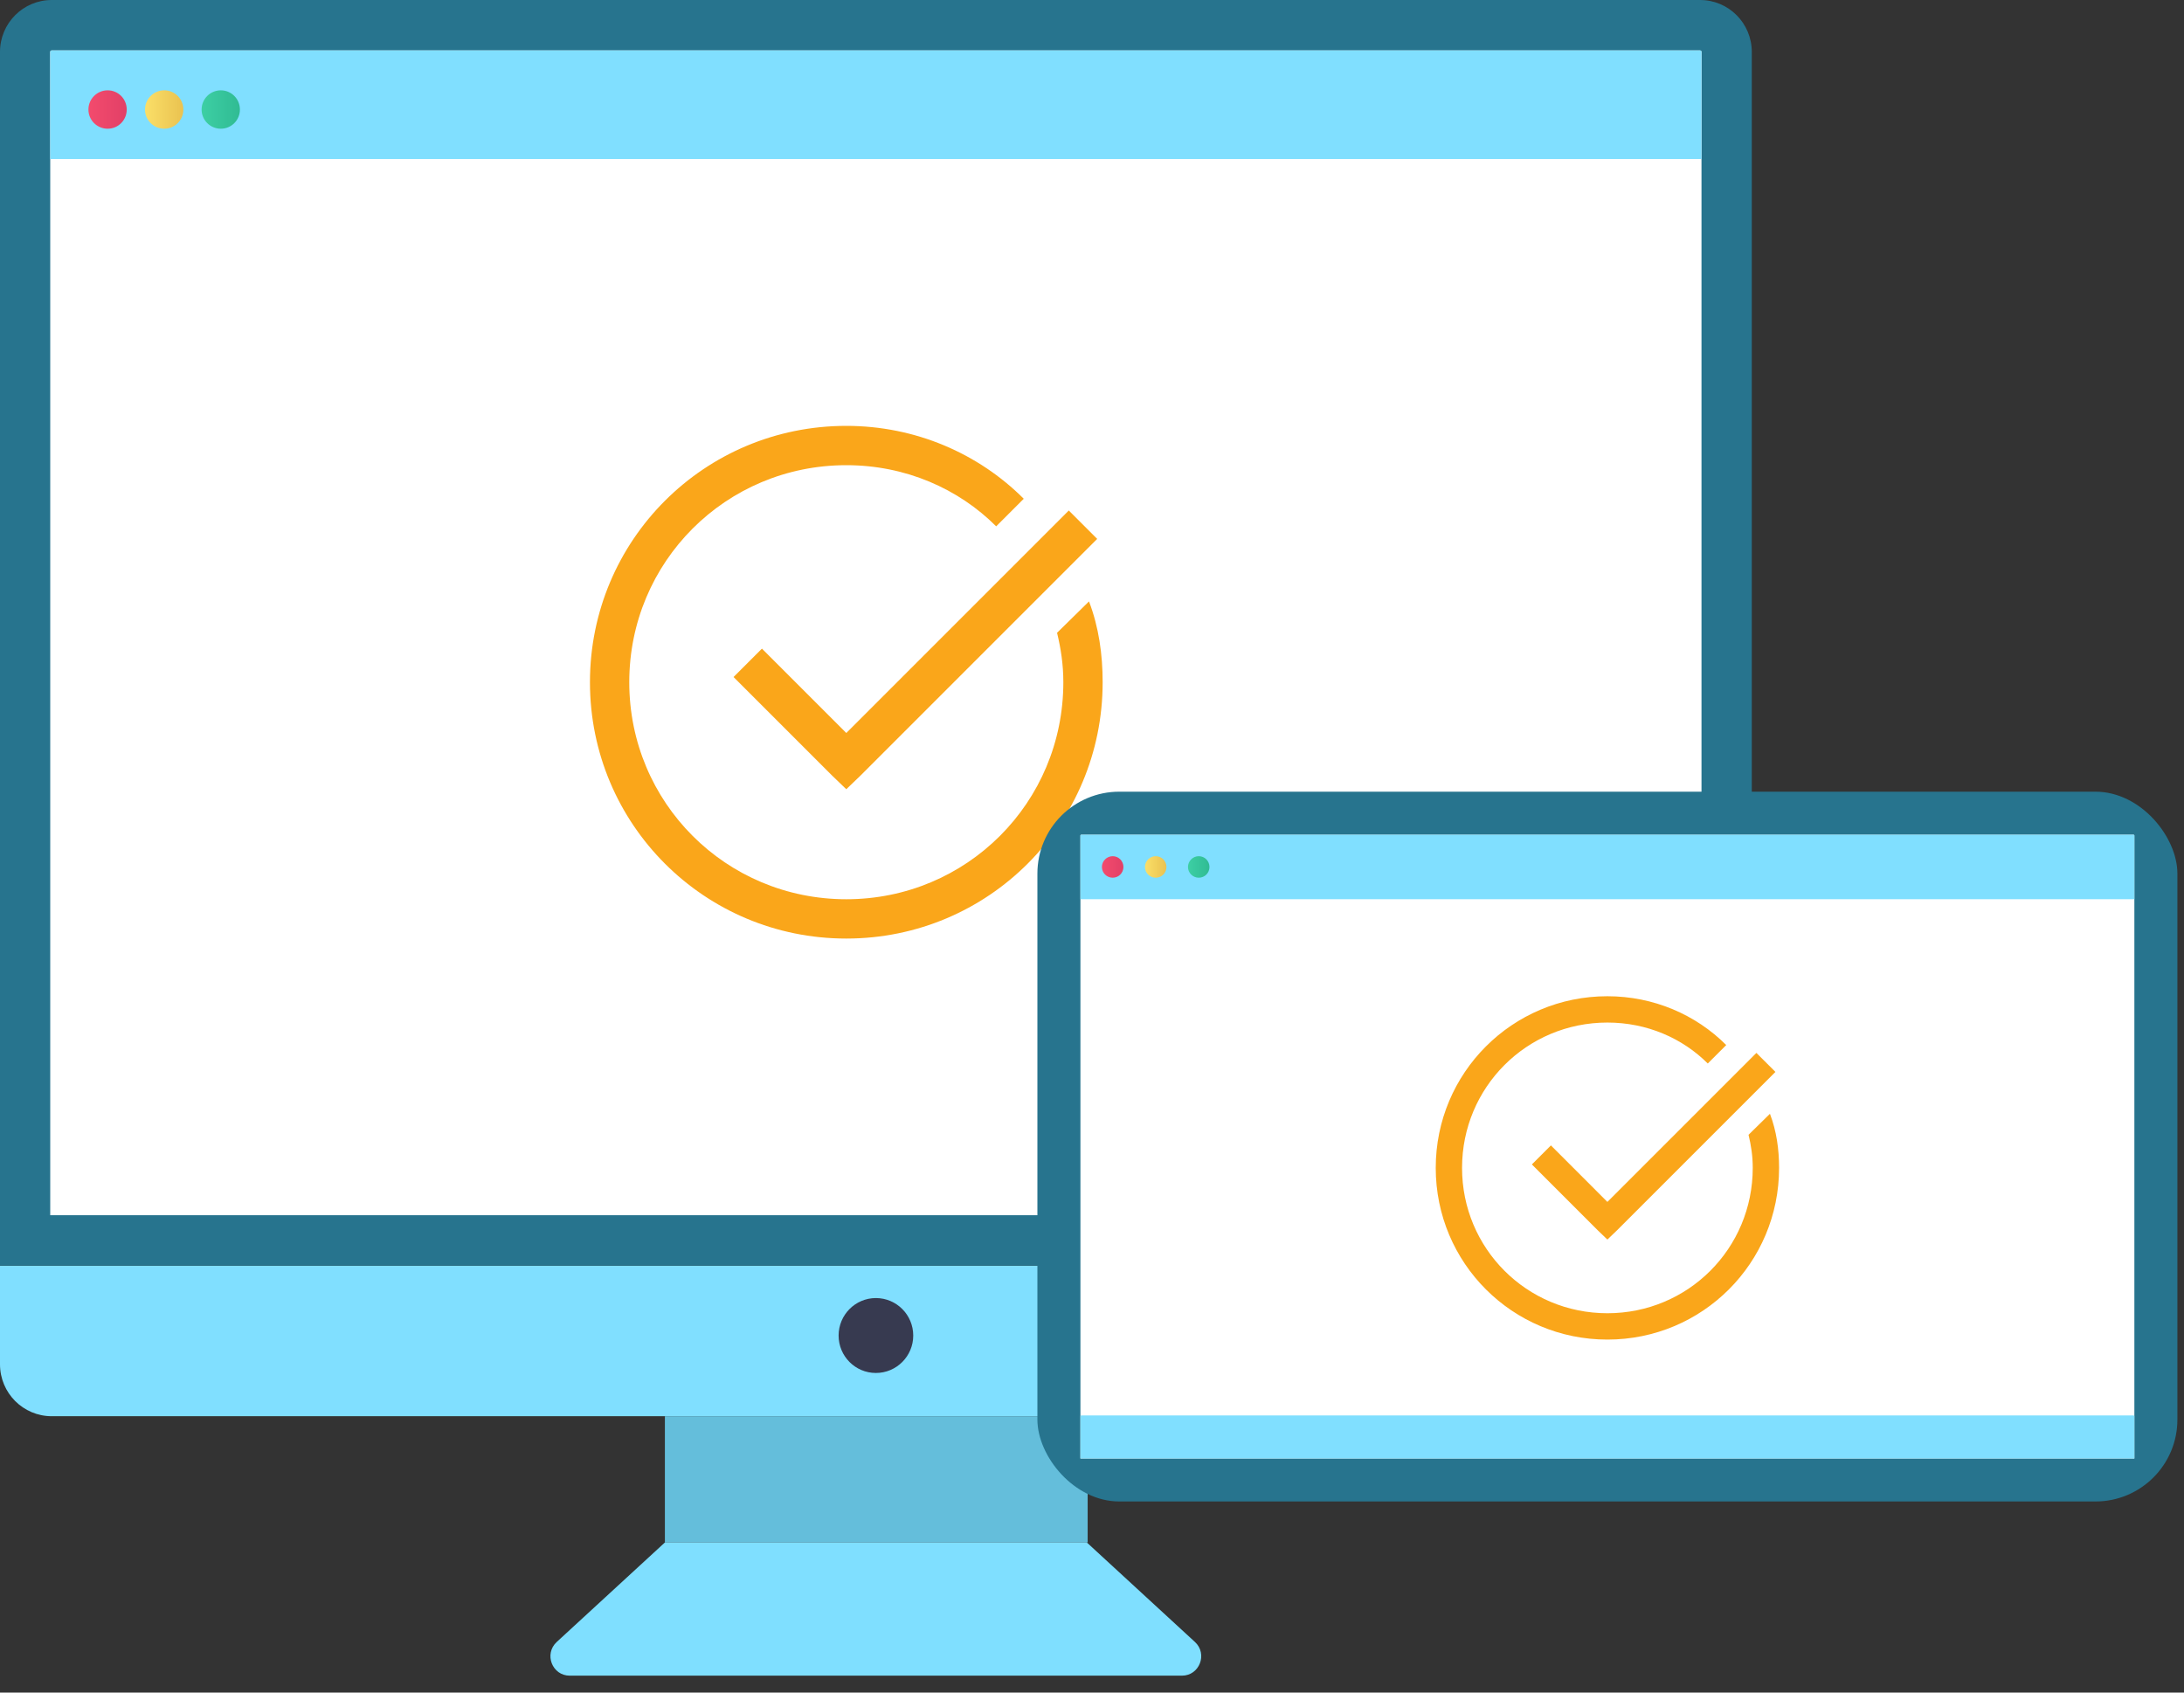
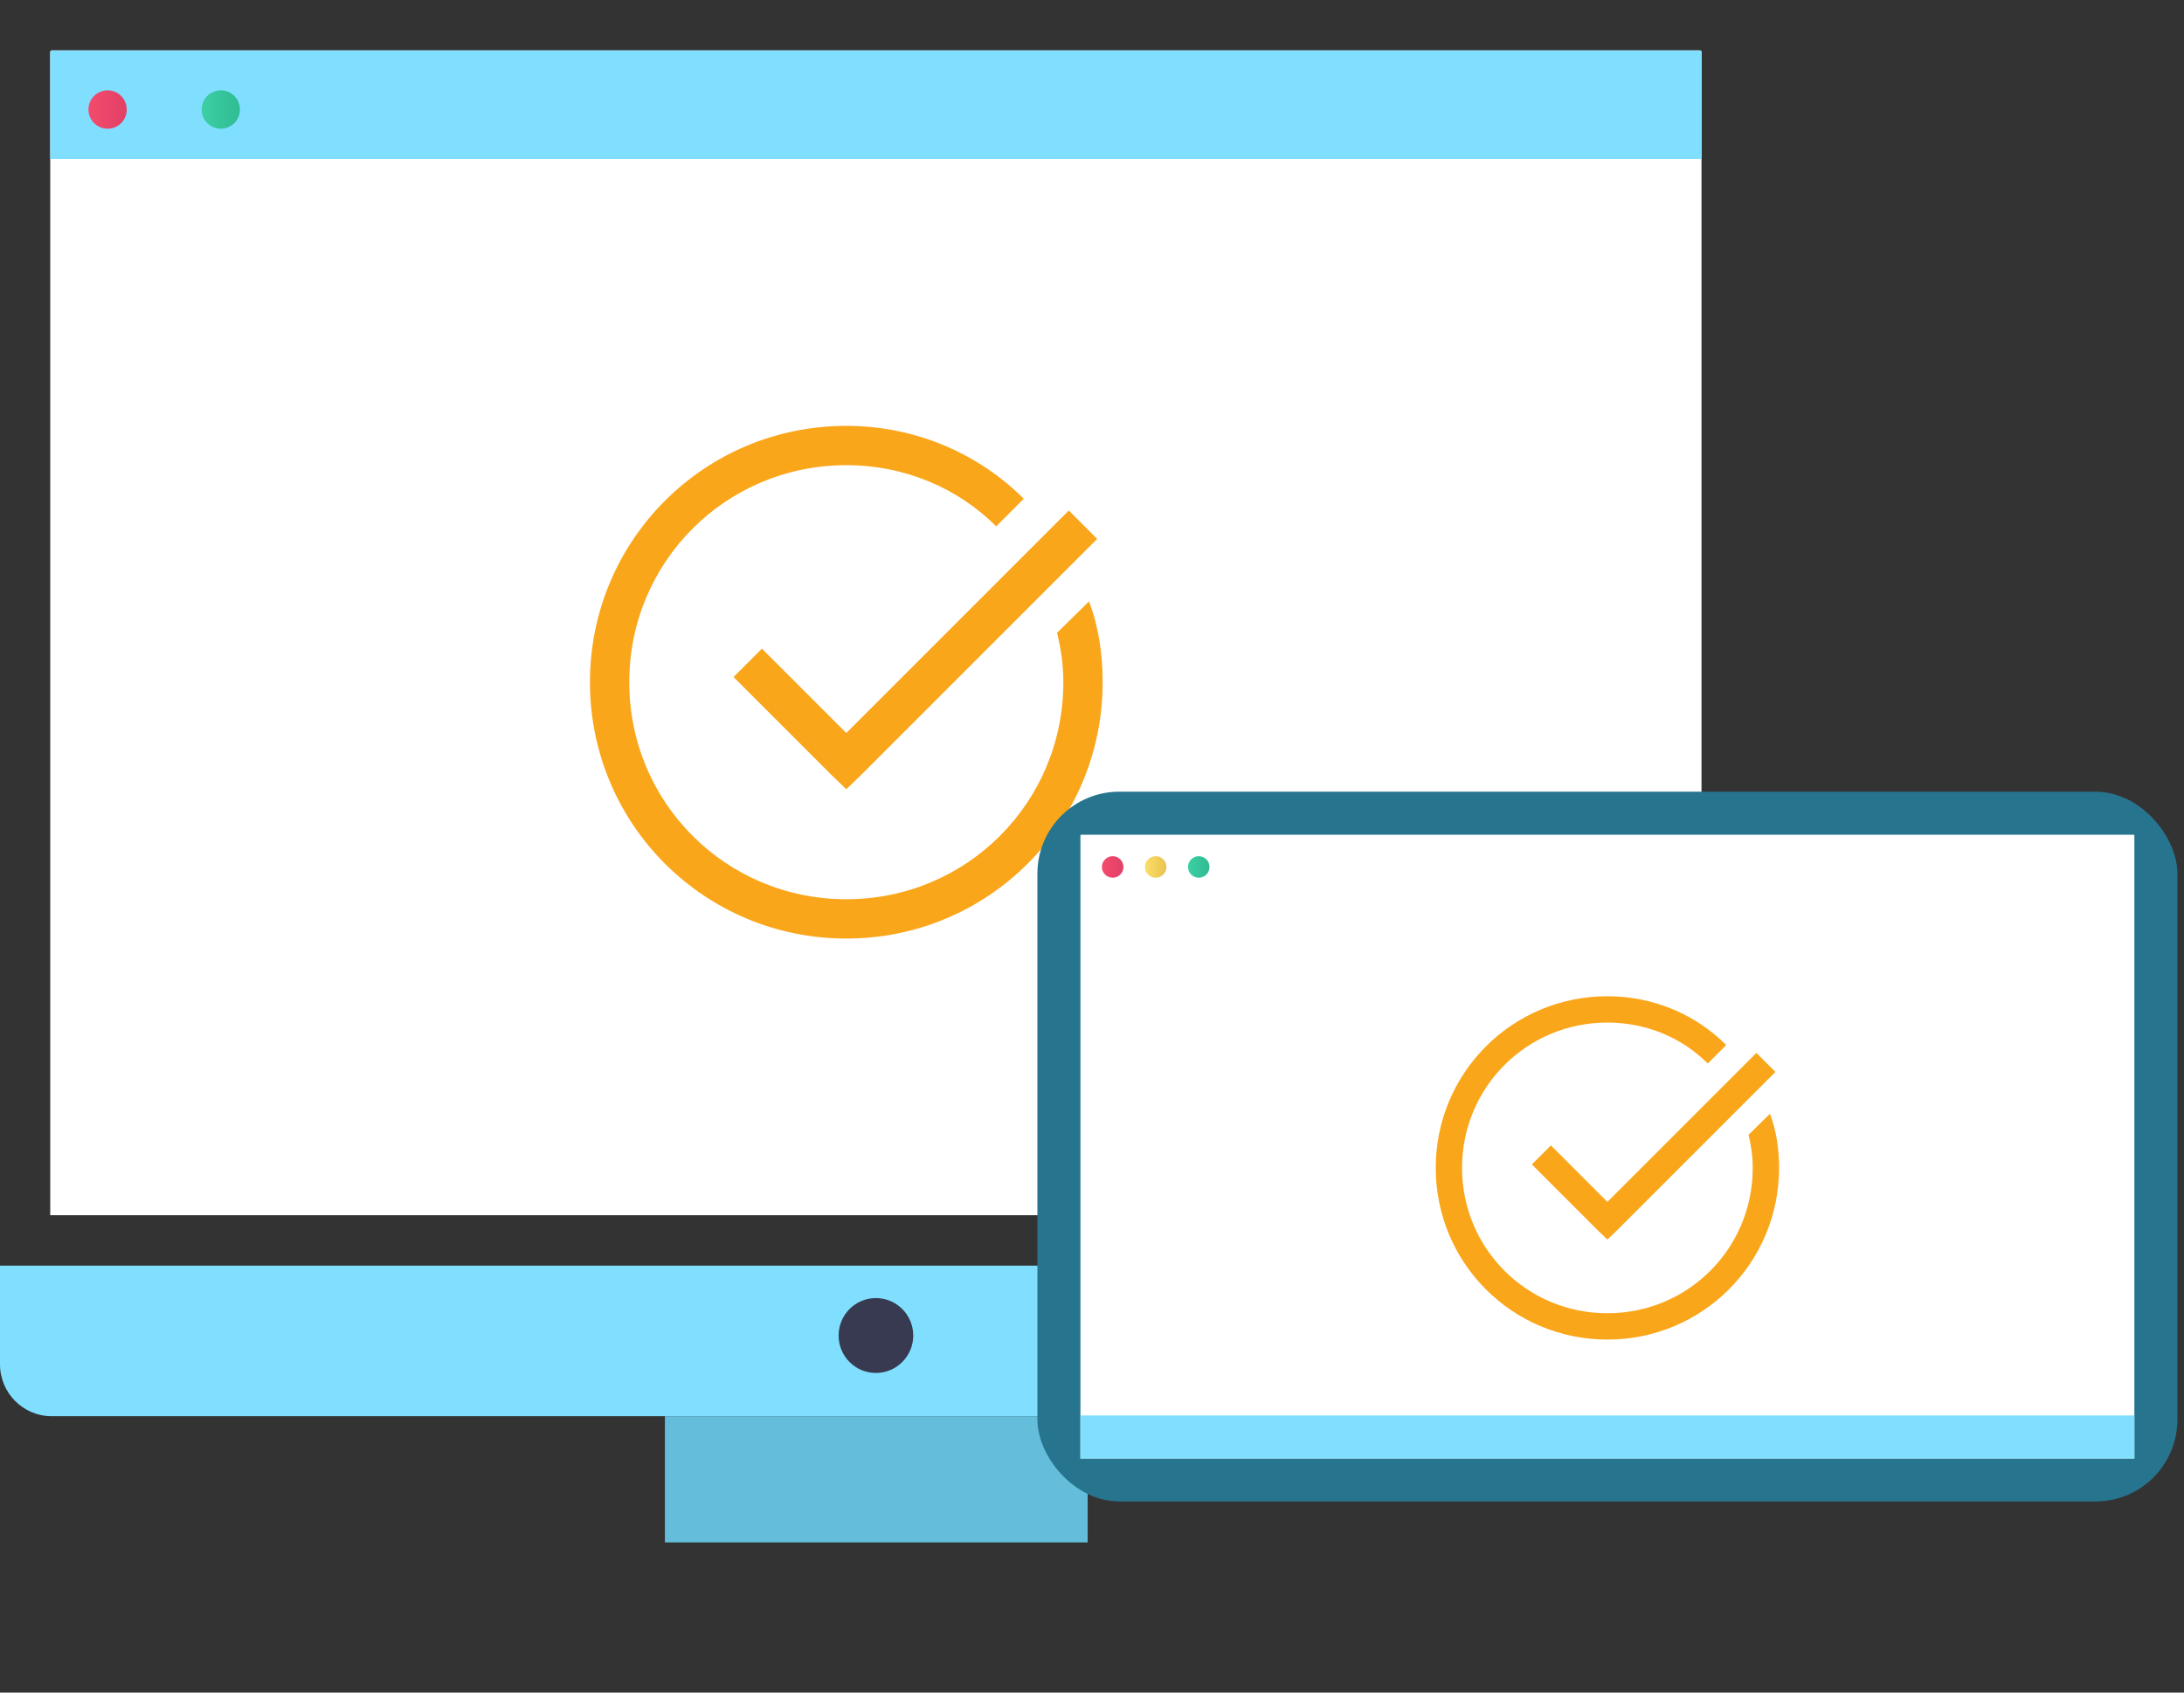
<svg xmlns="http://www.w3.org/2000/svg" width="80" height="62" viewBox="0 0 80 62" fill="none">
  <rect x="0" y="0" width="80" height="62" fill="#333333" stroke="none" />
  <path d="M64.168 46.362V49.975C64.168 51.026 63.32 51.877 62.273 51.877H1.894C0.848 51.877 0 51.026 0 49.975V46.362H64.168Z" fill="#80DFFF" />
-   <path d="M64.168 1.902V46.362H0V1.902C0 0.851 0.848 0 1.894 0H62.274C63.32 0 64.168 0.851 64.168 1.902Z" fill="#27748E" />
  <path d="M1.84 44.514V1.901C1.84 1.872 1.864 1.848 1.893 1.848H62.273C62.302 1.848 62.326 1.872 62.326 1.901V44.514H1.84V44.514Z" fill="white" />
  <path d="M62.326 5.823V1.901C62.326 1.872 62.302 1.848 62.272 1.848H1.893C1.864 1.848 1.84 1.872 1.84 1.901V5.823H62.326Z" fill="#80DFFF" />
  <path d="M33.452 48.922C33.452 49.678 32.839 50.293 32.084 50.293C31.328 50.293 30.718 49.678 30.718 48.922C30.718 48.166 31.328 47.549 32.084 47.549C32.839 47.549 33.452 48.164 33.452 48.922Z" fill="#373A50" />
  <path d="M39.841 51.877H24.355V56.5H39.841V51.877Z" fill="#64BEDB" />
-   <path d="M43.294 61.381H20.87C20.225 61.381 19.918 60.586 20.393 60.147L24.357 56.5H39.808L43.771 60.147C44.246 60.586 43.937 61.381 43.294 61.381H43.294Z" fill="#7FDFFF" />
  <path d="M4.642 4.013C4.642 4.402 4.331 4.715 3.943 4.715C3.555 4.715 3.239 4.402 3.239 4.013C3.239 3.623 3.555 3.309 3.943 3.309C4.331 3.309 4.642 3.623 4.642 4.013Z" fill="url(#paint0_linear_248_4313)" />
-   <path d="M6.716 4.013C6.716 4.402 6.404 4.715 6.016 4.715C5.628 4.715 5.312 4.402 5.312 4.013C5.312 3.623 5.628 3.309 6.016 3.309C6.404 3.309 6.716 3.623 6.716 4.013Z" fill="url(#paint1_linear_248_4313)" />
  <path d="M8.788 4.013C8.788 4.402 8.476 4.715 8.088 4.715C7.7 4.715 7.385 4.402 7.385 4.013C7.385 3.623 7.7 3.309 8.088 3.309C8.476 3.309 8.788 3.623 8.788 4.013Z" fill="url(#paint2_linear_248_4313)" />
  <path d="M39.15 18.7L31 26.85L27.91 23.76L26.87 24.8L30.48 28.41L31 28.91L31.52 28.41L40.19 19.74L39.15 18.7ZM31 15.6C25.8 15.6 21.61 19.79 21.61 24.99C21.61 30.19 25.8 34.38 31 34.38C36.2 34.38 40.39 30.19 40.39 24.99C40.39 23.98 40.25 22.97 39.89 22.03L38.72 23.18C38.86 23.76 38.95 24.34 38.95 24.99C38.95 29.4 35.41 32.94 31 32.94C26.59 32.94 23.05 29.4 23.05 24.99C23.05 20.58 26.59 17.04 31 17.04C33.17 17.04 35.11 17.9 36.49 19.28L37.5 18.27C35.84 16.61 33.53 15.6 31 15.6Z" fill="#FAA61A" />
  <rect x="38" y="29" width="41.758" height="26" rx="3" fill="#27748E" />
  <path d="M39.576 53.424V30.604C39.576 30.589 39.592 30.576 39.61 30.576H78.148C78.167 30.576 78.182 30.589 78.182 30.604V53.424H39.576V53.424Z" fill="white" />
-   <path d="M78.182 32.939V30.608C78.182 30.59 78.167 30.576 78.148 30.576H39.61C39.592 30.576 39.576 30.59 39.576 30.608V32.939H78.182Z" fill="#80DFFF" />
  <path d="M78.182 53.424V51.87C78.182 51.858 78.167 51.848 78.148 51.848H39.61C39.592 51.848 39.576 51.858 39.576 51.87V53.424H78.182Z" fill="#80DFFF" />
  <path d="M41.151 31.758C41.151 31.976 40.976 32.151 40.758 32.151C40.541 32.151 40.363 31.976 40.363 31.758C40.363 31.54 40.541 31.363 40.758 31.363C40.976 31.363 41.151 31.54 41.151 31.758Z" fill="url(#paint3_linear_248_4313)" />
  <path d="M42.727 31.758C42.727 31.976 42.552 32.151 42.334 32.151C42.117 32.151 41.94 31.976 41.94 31.758C41.94 31.54 42.117 31.363 42.334 31.363C42.552 31.363 42.727 31.54 42.727 31.758Z" fill="url(#paint4_linear_248_4313)" />
  <path d="M44.303 31.758C44.303 31.976 44.129 32.151 43.911 32.151C43.693 32.151 43.516 31.976 43.516 31.758C43.516 31.54 43.693 31.363 43.911 31.363C44.129 31.363 44.303 31.54 44.303 31.758Z" fill="url(#paint5_linear_248_4313)" />
  <path d="M64.337 38.569L58.879 44.027L56.81 41.957L56.113 42.654L58.531 45.072L58.879 45.406L59.227 45.072L65.034 39.265L64.337 38.569ZM58.879 36.493C55.397 36.493 52.591 39.299 52.591 42.781C52.591 46.264 55.397 49.07 58.879 49.07C62.362 49.07 65.168 46.264 65.168 42.781C65.168 42.105 65.074 41.428 64.833 40.799L64.049 41.569C64.143 41.957 64.203 42.346 64.203 42.781C64.203 45.734 61.833 48.105 58.879 48.105C55.926 48.105 53.555 45.734 53.555 42.781C53.555 39.828 55.926 37.457 58.879 37.457C60.333 37.457 61.632 38.033 62.556 38.957L63.232 38.281C62.121 37.169 60.574 36.493 58.879 36.493Z" fill="#FAA61A" />
  <defs>
    <linearGradient id="paint0_linear_248_4313" x1="3.239" y1="4.012" x2="4.642" y2="4.012" gradientUnits="userSpaceOnUse">
      <stop stop-color="#F34B6D" />
      <stop offset="1" stop-color="#E24067" />
    </linearGradient>
    <linearGradient id="paint1_linear_248_4313" x1="5.312" y1="4.012" x2="6.716" y2="4.012" gradientUnits="userSpaceOnUse">
      <stop stop-color="#FADF68" />
      <stop offset="1" stop-color="#EAC250" />
    </linearGradient>
    <linearGradient id="paint2_linear_248_4313" x1="7.384" y1="4.012" x2="8.788" y2="4.012" gradientUnits="userSpaceOnUse">
      <stop stop-color="#3DCFA4" />
      <stop offset="1" stop-color="#30BB93" />
    </linearGradient>
    <linearGradient id="paint3_linear_248_4313" x1="40.363" y1="31.757" x2="41.151" y2="31.757" gradientUnits="userSpaceOnUse">
      <stop stop-color="#F34B6D" />
      <stop offset="1" stop-color="#E24067" />
    </linearGradient>
    <linearGradient id="paint4_linear_248_4313" x1="41.94" y1="31.757" x2="42.727" y2="31.757" gradientUnits="userSpaceOnUse">
      <stop stop-color="#FADF68" />
      <stop offset="1" stop-color="#EAC250" />
    </linearGradient>
    <linearGradient id="paint5_linear_248_4313" x1="43.516" y1="31.757" x2="44.303" y2="31.757" gradientUnits="userSpaceOnUse">
      <stop stop-color="#3DCFA4" />
      <stop offset="1" stop-color="#30BB93" />
    </linearGradient>
  </defs>
</svg>